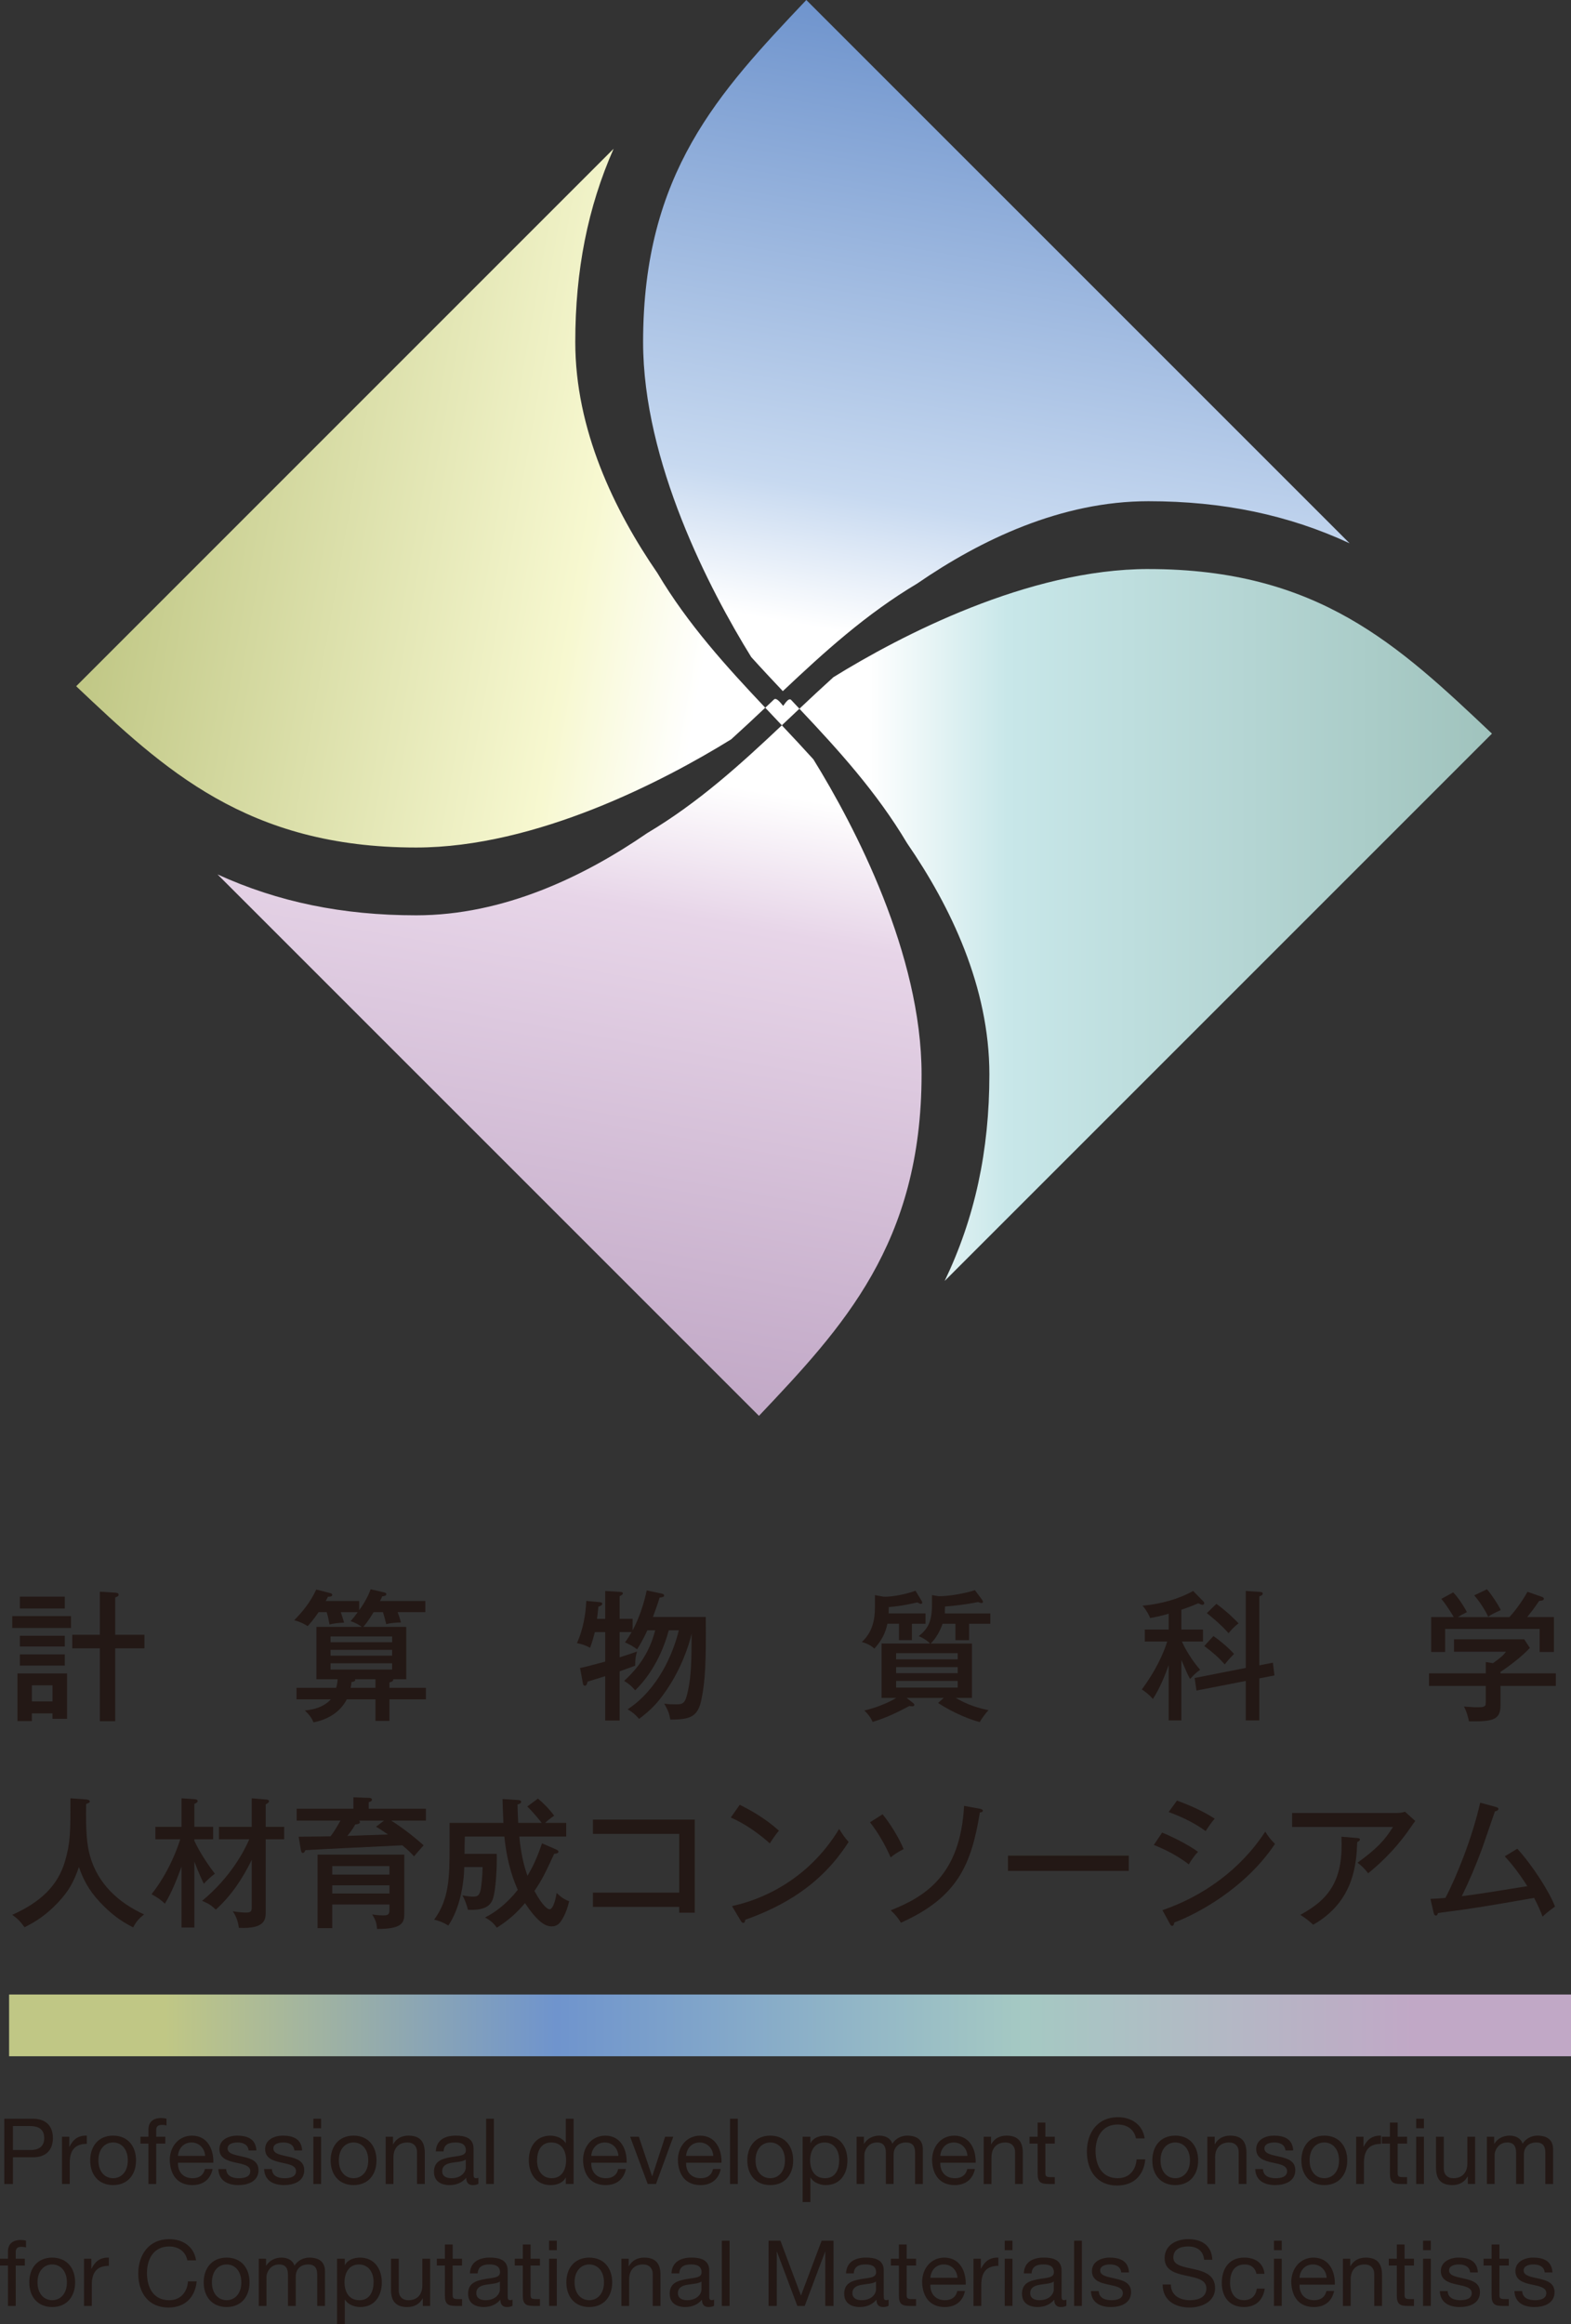
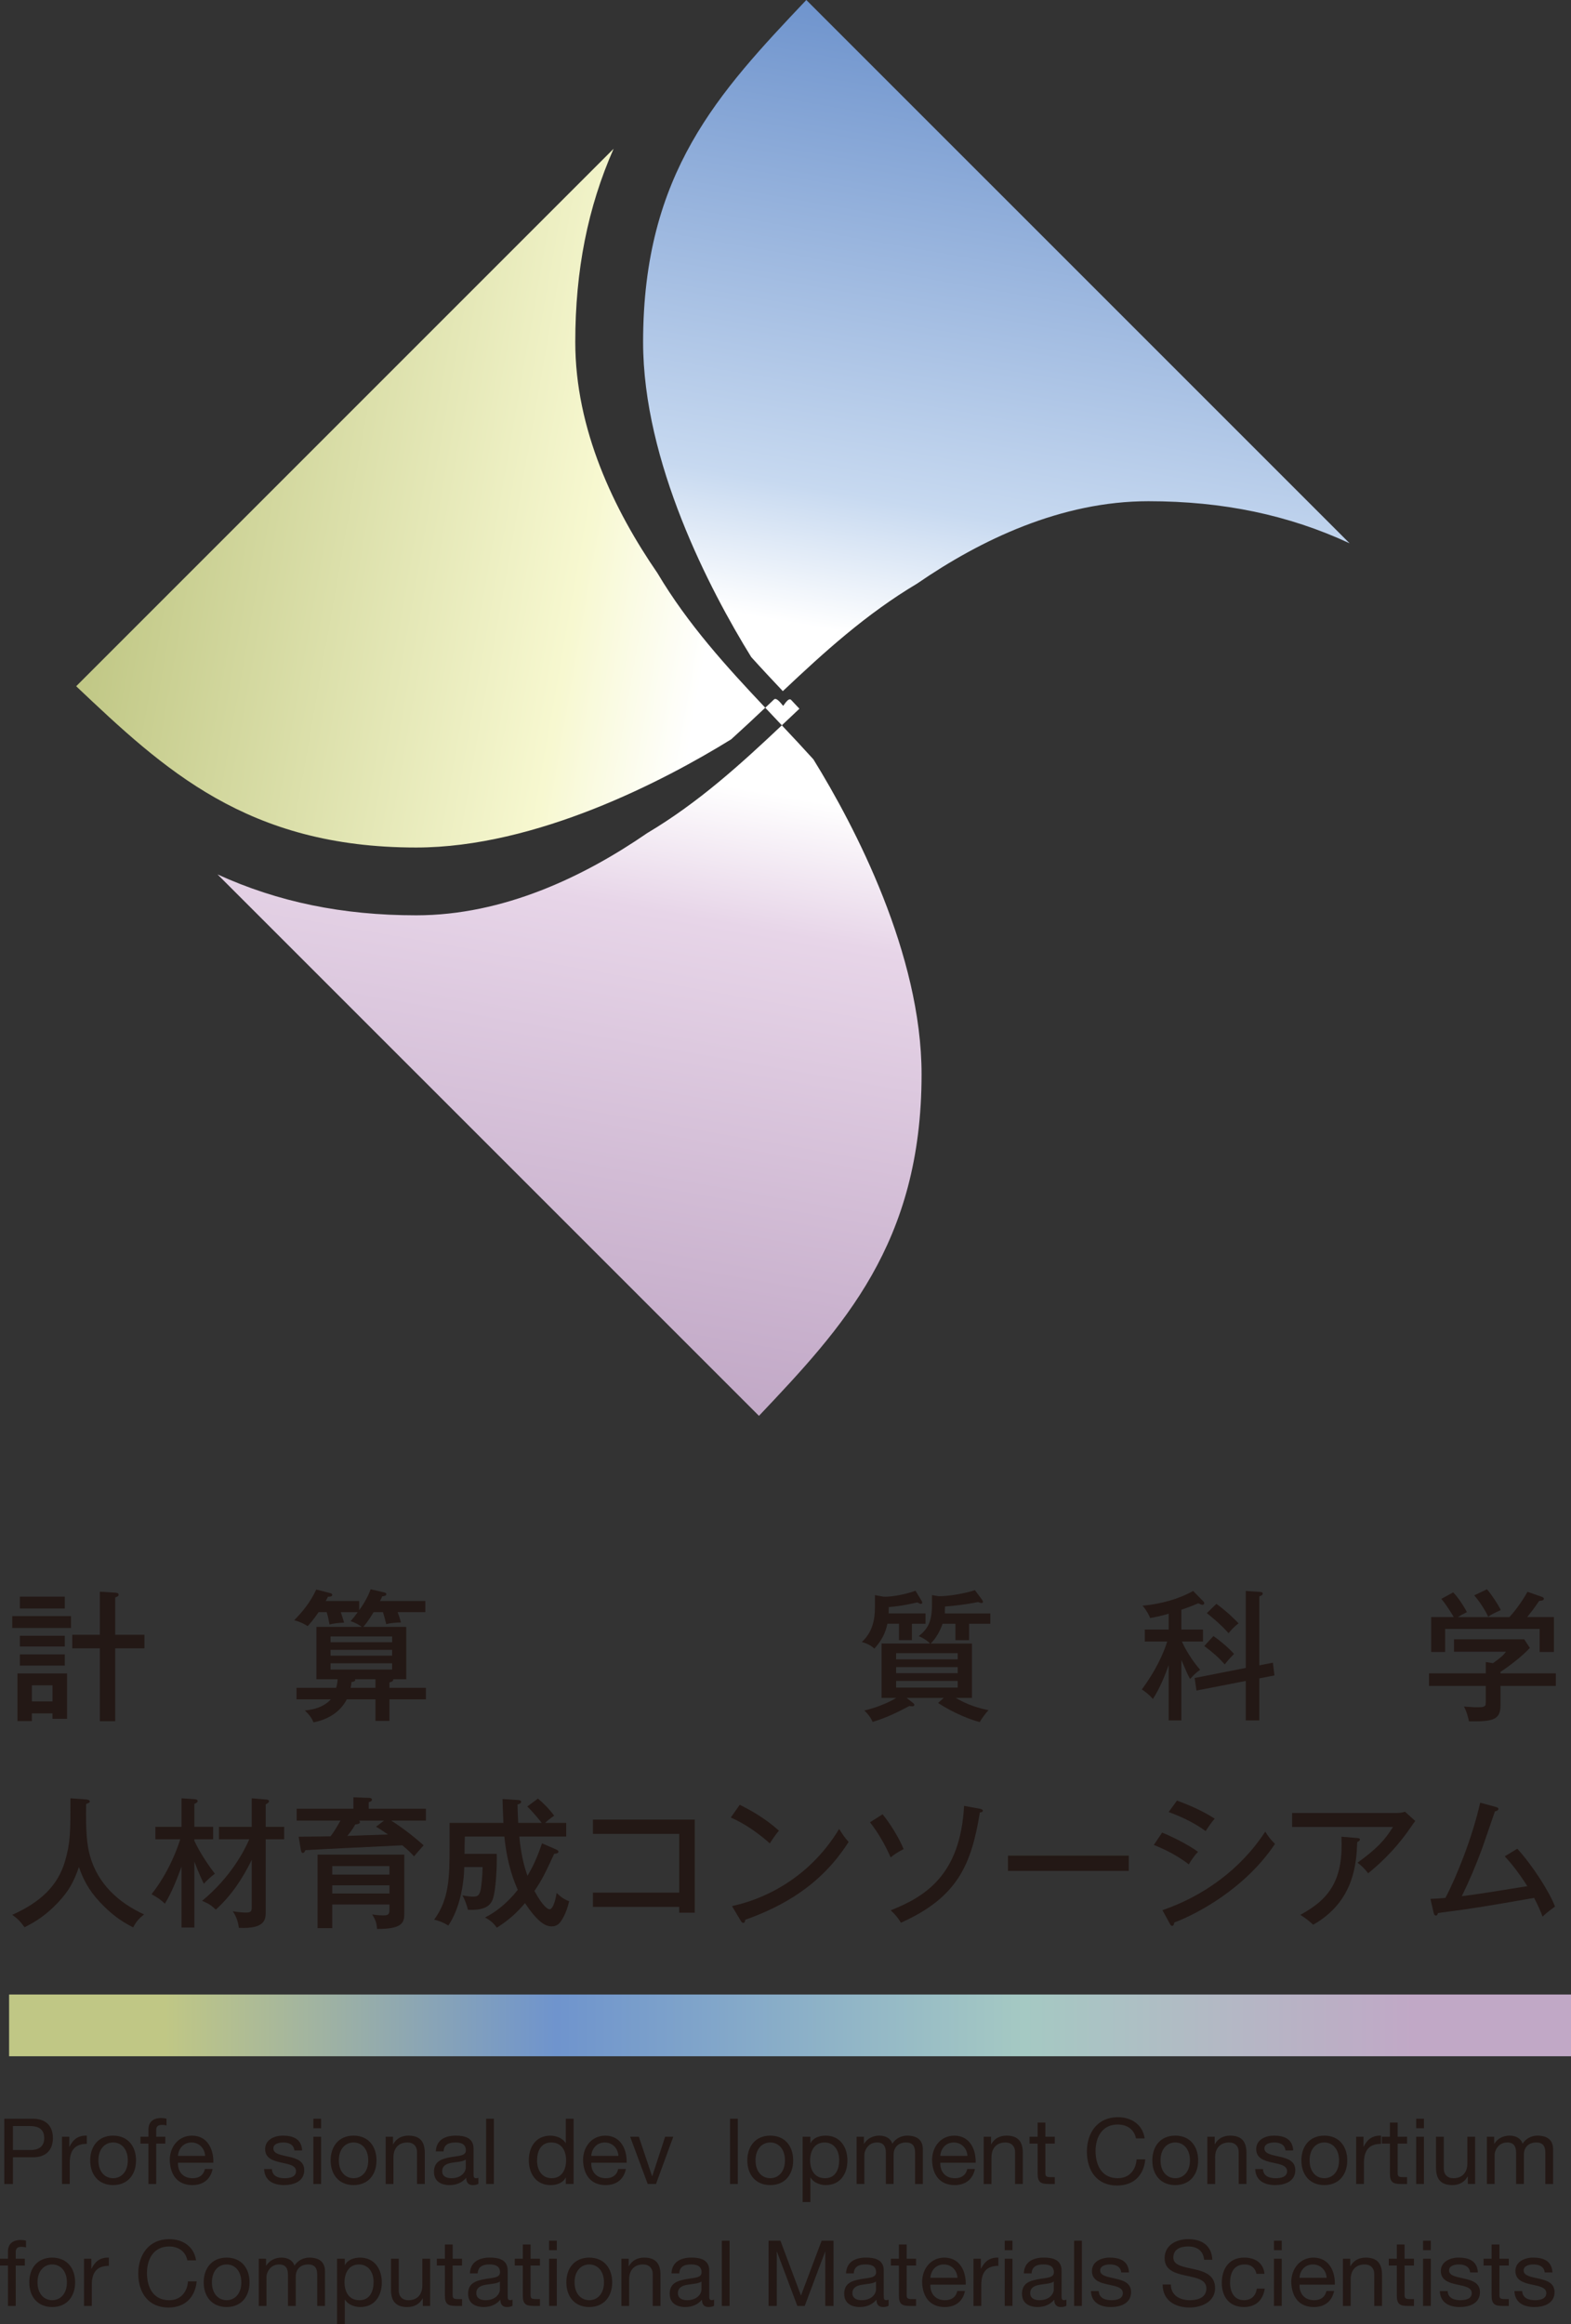
<svg xmlns="http://www.w3.org/2000/svg" id="_レイヤー_1" data-name="レイヤー 1" viewBox="0 0 77.24 114.256">
  <rect x="0" y="0" width="77.24" height="114.256" fill="#333333" stroke="none" />
  <defs>
    <style>
      .cls-1 {
        fill: url(#linear-gradient);
      }

      .cls-1, .cls-2, .cls-3, .cls-4, .cls-5, .cls-6 {
        stroke-width: 0px;
      }

      .cls-2 {
        fill: url(#linear-gradient-2);
      }

      .cls-3 {
        fill: url(#linear-gradient-3);
      }

      .cls-4 {
        fill: #fff;
      }

      .cls-5 {
        fill: #231815;
      }

      .cls-7 {
        fill: none;
        stroke: url(#_新規グラデーションスウォッチ_コピー);
        stroke-width: 3.035px;
      }

      .cls-6 {
        fill: url(#linear-gradient-4);
      }
    </style>
    <linearGradient id="linear-gradient" x1="73.352" y1="45.474" x2="39.304" y2="45.474" gradientUnits="userSpaceOnUse">
      <stop offset="0" stop-color="#a0c3bd" />
      <stop offset=".7" stop-color="#c8e7e9" />
      <stop offset=".9" stop-color="#fff" />
    </linearGradient>
    <linearGradient id="linear-gradient-2" x1="52.243" y1="2.222" x2="46.397" y2="35.372" gradientUnits="userSpaceOnUse">
      <stop offset="0" stop-color="#6f94cd" />
      <stop offset=".7" stop-color="#c7d9f0" />
      <stop offset=".9" stop-color="#fff" />
    </linearGradient>
    <linearGradient id="linear-gradient-3" x1="24.751" y1="67.392" x2="30.591" y2="34.274" gradientUnits="userSpaceOnUse">
      <stop offset="0" stop-color="#c1a8c6" />
      <stop offset=".7" stop-color="#e7d5e8" />
      <stop offset=".9" stop-color="#fff" />
    </linearGradient>
    <linearGradient id="linear-gradient-4" x1="5.946" y1="21.259" x2="38.984" y2="27.085" gradientUnits="userSpaceOnUse">
      <stop offset="0" stop-color="#c0c785" />
      <stop offset=".7" stop-color="#f7f8d0" />
      <stop offset=".9" stop-color="#fff" />
    </linearGradient>
    <linearGradient id="_新規グラデーションスウォッチ_コピー" data-name="新規グラデーションスウォッチ コピー" x1=".447" y1="99.573" x2="77.24" y2="99.573" gradientUnits="userSpaceOnUse">
      <stop offset=".1" stop-color="#c0c785" />
      <stop offset=".35" stop-color="#6f94cd" />
      <stop offset=".65" stop-color="#a5c9c3" />
      <stop offset=".9" stop-color="#c1a8c6" />
    </linearGradient>
  </defs>
  <g>
-     <path class="cls-1" d="M56.462,27.975c-5.905,0-12.19,3.278-15.486,5.317-.562.508-1.117,1.027-1.673,1.551,1.9,2.013,3.795,4.09,5.294,6.61,2.144,3.113,4.047,7.074,4.047,11.366,0,3.766-.719,7.071-2.198,10.155l26.907-26.907c-4.607-4.358-8.553-8.091-16.89-8.091Z" />
    <path class="cls-2" d="M45.103,28.683c3.112-2.142,7.07-4.042,11.358-4.042,3.672,0,6.891.675,9.893,2.068L39.643,0c-4.307,4.553-8.024,8.495-8.024,16.818,0,5.901,3.276,12.184,5.315,15.483.508.564,1.029,1.119,1.555,1.677,2.014-1.9,4.093-3.796,6.614-5.294Z" />
    <path class="cls-4" d="M38.506,34.698c-.015.014-.308-.447-.452-.31-.143.136-.286.269-.429.405.136.145.272.289.408.433s.271.288.407.431c.143-.135.287-.27.431-.406.145-.137.288-.272.433-.409-.136-.144-.272-.289-.407-.432-.137-.145-.377.302-.391.288Z" />
    <path class="cls-3" d="M45.31,52.818c0-5.901-3.278-12.187-5.318-15.486-.507-.562-1.027-1.117-1.552-1.674-2.016,1.903-4.095,3.799-6.618,5.298-3.113,2.144-7.072,4.043-11.36,4.043-3.625,0-6.802-.656-9.767-2.011l26.62,26.619c4.115-4.351,7.995-8.468,7.995-16.789Z" />
    <path class="cls-6" d="M32.329,28.182c-2.143-3.113-4.045-7.073-4.045-11.364,0-3.53.614-6.621,1.885-9.506L3.745,33.737c4.314,4.08,8.398,7.929,16.716,7.929,5.901,0,12.189-3.279,15.489-5.32.562-.508,1.118-1.027,1.674-1.553-1.901-2.014-3.797-4.091-5.296-6.611Z" />
  </g>
  <g>
    <line class="cls-7" x1=".447" y1="99.573" x2="77.24" y2="99.573" />
    <g>
      <path class="cls-5" d="M.211,104.162h1.406c.638,0,.984.355.984.948s-.346.953-.984.948h-.98v1.313H.211v-3.209ZM.637,105.7h.836c.48.003.701-.207.701-.59s-.22-.588-.701-.588h-.836v1.178Z" />
      <path class="cls-5" d="M3.048,105.047h.359v.49h.009c.184-.373.44-.557.853-.544v.404c-.615,0-.84.352-.84.94v1.033h-.382v-2.323Z" />
      <path class="cls-5" d="M5.561,104.993c.737,0,1.127.536,1.127,1.217s-.391,1.214-1.127,1.214-1.127-.536-1.127-1.214.391-1.217,1.127-1.217ZM5.561,107.086c.4,0,.723-.314.723-.876,0-.565-.323-.881-.723-.881s-.723.315-.723.881c0,.562.324.876.723.876Z" />
      <path class="cls-5" d="M7.298,105.384h-.391v-.337h.391v-.345c0-.378.225-.575.642-.575.072,0,.175.013.247.034v.334c-.067-.023-.148-.031-.216-.031-.184,0-.292.058-.292.26v.324h.449v.337h-.449v1.986h-.382v-1.986Z" />
      <path class="cls-5" d="M10.453,106.633c-.103.513-.472.792-.993.792-.741,0-1.092-.513-1.114-1.222,0-.697.458-1.209,1.092-1.209.822,0,1.074.769,1.051,1.331h-1.739c-.014.404.216.762.723.762.315,0,.535-.151.602-.453h.377ZM10.085,105.987c-.018-.365-.292-.657-.67-.657-.4,0-.638.302-.665.657h1.335Z" />
-       <path class="cls-5" d="M11.12,106.638c.014.342.31.449.624.449.238,0,.561-.053.561-.345,0-.297-.377-.347-.759-.432-.377-.085-.759-.21-.759-.656,0-.467.463-.661.867-.661.512,0,.921.163.952.728h-.382c-.027-.296-.288-.391-.539-.391-.229,0-.494.064-.494.297,0,.274.404.319.759.404.382.085.759.21.759.66,0,.552-.517.733-.989.733-.521,0-.961-.212-.984-.787h.382Z" />
      <path class="cls-5" d="M13.369,106.638c.014.342.31.449.624.449.238,0,.561-.053.561-.345,0-.297-.377-.347-.759-.432-.377-.085-.759-.21-.759-.656,0-.467.463-.661.867-.661.512,0,.921.163.952.728h-.382c-.027-.296-.288-.391-.539-.391-.229,0-.494.064-.494.297,0,.274.404.319.759.404.382.085.759.21.759.66,0,.552-.517.733-.989.733-.521,0-.961-.212-.984-.787h.382Z" />
      <path class="cls-5" d="M15.788,104.63h-.382v-.468h.382v.468ZM15.406,105.047h.382v2.323h-.382v-2.323Z" />
      <path class="cls-5" d="M17.383,104.993c.737,0,1.128.536,1.128,1.217s-.391,1.214-1.128,1.214-1.127-.536-1.127-1.214.391-1.217,1.127-1.217ZM17.383,107.086c.4,0,.723-.314.723-.876,0-.565-.323-.881-.723-.881s-.723.315-.723.881c0,.562.324.876.723.876Z" />
      <path class="cls-5" d="M18.963,105.047h.359v.368h.009c.162-.288.422-.422.754-.422.611,0,.8.352.8.849v1.528h-.382v-1.572c0-.284-.18-.468-.472-.468-.462,0-.687.31-.687.728v1.313h-.382v-2.323Z" />
      <path class="cls-5" d="M23.52,107.361c-.067.041-.152.064-.274.064-.198,0-.323-.108-.323-.36-.211.246-.494.36-.818.36-.422,0-.768-.189-.768-.652,0-.526.391-.637.786-.715.422-.081.782-.054.782-.342,0-.332-.274-.386-.517-.386-.323,0-.561.099-.579.44h-.382c.023-.575.467-.777.984-.777.418,0,.872.095.872.639v1.194c0,.179,0,.26.121.26.032,0,.067-.003.117-.021v.296ZM22.9,106.171c-.148.107-.436.112-.692.156-.252.046-.467.135-.467.419,0,.251.216.34.449.34.503,0,.71-.314.71-.524v-.391Z" />
      <path class="cls-5" d="M23.9,104.162h.382v3.209h-.382v-3.209Z" />
      <path class="cls-5" d="M28.201,107.37h-.382v-.315h-.009c-.126.256-.423.37-.741.37-.714,0-1.069-.567-1.069-1.222s.35-1.209,1.06-1.209c.238,0,.58.09.75.365h.009v-1.196h.382v3.209ZM27.123,107.086c.512,0,.71-.439.71-.876,0-.458-.207-.881-.732-.881-.521,0-.696.445-.696.899,0,.435.225.858.719.858Z" />
      <path class="cls-5" d="M30.773,106.633c-.103.513-.472.792-.993.792-.741,0-1.092-.513-1.114-1.222,0-.697.458-1.209,1.092-1.209.822,0,1.074.769,1.051,1.331h-1.739c-.014.404.216.762.723.762.315,0,.535-.151.602-.453h.377ZM30.405,105.987c-.018-.365-.292-.657-.67-.657-.4,0-.638.302-.665.657h1.334Z" />
      <path class="cls-5" d="M32.254,107.37h-.409l-.863-2.323h.427l.651,1.937h.009l.633-1.937h.4l-.849,2.323Z" />
-       <path class="cls-5" d="M35.436,106.633c-.103.513-.472.792-.993.792-.741,0-1.092-.513-1.114-1.222,0-.697.458-1.209,1.092-1.209.822,0,1.074.769,1.051,1.331h-1.739c-.014.404.216.762.723.762.315,0,.535-.151.602-.453h.377ZM35.068,105.987c-.018-.365-.292-.657-.67-.657-.4,0-.638.302-.665.657h1.335Z" />
      <path class="cls-5" d="M35.893,104.162h.382v3.209h-.382v-3.209Z" />
      <path class="cls-5" d="M37.87,104.993c.737,0,1.128.536,1.128,1.217s-.391,1.214-1.128,1.214-1.127-.536-1.127-1.214.391-1.217,1.127-1.217ZM37.87,107.086c.4,0,.723-.314.723-.876,0-.565-.323-.881-.723-.881s-.723.315-.723.881c0,.562.324.876.723.876Z" />
      <path class="cls-5" d="M39.463,105.047h.381v.314h.009c.126-.255.423-.368.742-.368.714,0,1.069.567,1.069,1.222s-.351,1.209-1.061,1.209c-.238,0-.579-.09-.75-.365h-.009v1.199h-.381v-3.212ZM40.541,105.33c-.513,0-.71.44-.71.877,0,.457.207.879.733.879.521,0,.696-.444.696-.897,0-.437-.224-.859-.719-.859Z" />
      <path class="cls-5" d="M42.116,105.047h.359v.342h.01c.171-.261.43-.396.749-.396.284,0,.544.113.639.396.156-.248.43-.396.727-.396.462,0,.773.194.773.674v1.704h-.382v-1.523c0-.288-.076-.518-.449-.518-.368,0-.606.235-.606.593v1.447h-.382v-1.523c0-.301-.094-.518-.436-.518-.453,0-.619.419-.619.593v1.447h-.382v-2.323Z" />
      <path class="cls-5" d="M47.933,106.633c-.103.513-.471.792-.992.792-.741,0-1.093-.513-1.114-1.222,0-.697.458-1.209,1.091-1.209.822,0,1.074.769,1.051,1.331h-1.738c-.014.404.215.762.723.762.315,0,.535-.151.602-.453h.377ZM47.565,105.987c-.018-.365-.292-.657-.67-.657-.4,0-.638.302-.665.657h1.334Z" />
      <path class="cls-5" d="M48.366,105.047h.36v.368h.008c.163-.288.422-.422.755-.422.611,0,.799.352.799.849v1.528h-.381v-1.572c0-.284-.18-.468-.472-.468-.463,0-.688.31-.688.728v1.313h-.382v-2.323Z" />
      <path class="cls-5" d="M51.397,105.047h.462v.337h-.462v1.443c0,.176.049.207.288.207h.175v.337h-.292c-.394,0-.552-.081-.552-.508v-1.479h-.396v-.337h.396v-.697h.382v.697Z" />
      <path class="cls-5" d="M55.852,105.128c-.09-.453-.453-.682-.899-.682-.764,0-1.088.628-1.088,1.298,0,.733.324,1.342,1.093,1.342.561,0,.885-.394.925-.925h.427c-.081.8-.58,1.285-1.388,1.285-.997,0-1.483-.736-1.483-1.671,0-.93.53-1.689,1.519-1.689.669,0,1.221.36,1.321,1.042h-.427Z" />
      <path class="cls-5" d="M57.782,104.993c.737,0,1.127.536,1.127,1.217s-.39,1.214-1.127,1.214-1.127-.536-1.127-1.214.39-1.217,1.127-1.217ZM57.782,107.086c.399,0,.723-.314.723-.876,0-.565-.324-.881-.723-.881s-.723.315-.723.881c0,.562.324.876.723.876Z" />
      <path class="cls-5" d="M59.361,105.047h.36v.368h.009c.162-.288.422-.422.755-.422.611,0,.799.352.799.849v1.528h-.382v-1.572c0-.284-.179-.468-.472-.468-.462,0-.687.31-.687.728v1.313h-.383v-2.323Z" />
      <path class="cls-5" d="M62.095,106.638c.014.342.31.449.624.449.238,0,.562-.053.562-.345,0-.297-.378-.347-.759-.432-.378-.085-.759-.21-.759-.656,0-.467.462-.661.867-.661.512,0,.921.163.952.728h-.381c-.027-.296-.288-.391-.539-.391-.23,0-.495.064-.495.297,0,.274.404.319.759.404.382.085.759.21.759.66,0,.552-.516.733-.988.733-.521,0-.961-.212-.983-.787h.381Z" />
      <path class="cls-5" d="M65.111,104.993c.738,0,1.128.536,1.128,1.217s-.39,1.214-1.128,1.214-1.127-.536-1.127-1.214.391-1.217,1.127-1.217ZM65.111,107.086c.401,0,.724-.314.724-.876,0-.565-.323-.881-.724-.881s-.723.315-.723.881c0,.562.324.876.723.876Z" />
      <path class="cls-5" d="M66.677,105.047h.36v.49h.009c.185-.373.44-.557.854-.544v.404c-.615,0-.84.352-.84.94v1.033h-.383v-2.323Z" />
      <path class="cls-5" d="M68.719,105.047h.462v.337h-.462v1.443c0,.176.049.207.288.207h.174v.337h-.292c-.395,0-.553-.081-.553-.508v-1.479h-.395v-.337h.395v-.697h.383v.697Z" />
      <path class="cls-5" d="M70.009,104.63h-.381v-.468h.381v.468ZM69.628,105.047h.381v2.323h-.381v-2.323Z" />
      <path class="cls-5" d="M72.526,107.37h-.36v-.368h-.008c-.162.288-.422.422-.755.422-.611,0-.799-.352-.799-.849v-1.528h.381v1.572c0,.283.18.467.472.467.463,0,.688-.309.688-.726v-1.313h.381v2.323Z" />
      <path class="cls-5" d="M73.103,105.047h.359v.342h.01c.171-.261.43-.396.749-.396.284,0,.544.113.639.396.156-.248.431-.396.727-.396.462,0,.773.194.773.674v1.704h-.382v-1.523c0-.288-.076-.518-.449-.518-.368,0-.606.235-.606.593v1.447h-.382v-1.523c0-.301-.094-.518-.436-.518-.453,0-.619.419-.619.593v1.447h-.382v-2.323Z" />
      <path class="cls-5" d="M.391,111.381h-.391v-.337h.391v-.347c0-.378.225-.575.642-.575.072,0,.175.013.247.036v.332c-.067-.021-.148-.031-.216-.031-.184,0-.292.059-.292.261v.324h.449v.337h-.449v1.985h-.382v-1.985Z" />
      <path class="cls-5" d="M2.567,110.99c.737,0,1.127.534,1.127,1.217,0,.679-.391,1.212-1.127,1.212s-1.128-.534-1.128-1.212c0-.683.391-1.217,1.128-1.217ZM2.567,113.083c.4,0,.723-.314.723-.876,0-.567-.324-.881-.723-.881s-.723.314-.723.881c0,.562.324.876.723.876Z" />
      <path class="cls-5" d="M4.132,111.044h.359v.49h.009c.184-.373.44-.557.853-.544v.404c-.615,0-.84.35-.84.938v1.033h-.382v-2.321Z" />
      <path class="cls-5" d="M9.212,111.125c-.09-.453-.454-.683-.899-.683-.764,0-1.087.629-1.087,1.298,0,.733.324,1.344,1.092,1.344.561,0,.885-.396.925-.925h.427c-.081.798-.58,1.285-1.388,1.285-.997,0-1.483-.738-1.483-1.671s.53-1.691,1.519-1.691c.67,0,1.222.36,1.321,1.043h-.427Z" />
      <path class="cls-5" d="M11.142,110.99c.737,0,1.127.534,1.127,1.217,0,.679-.391,1.212-1.127,1.212s-1.127-.534-1.127-1.212c0-.683.391-1.217,1.127-1.217ZM11.142,113.083c.4,0,.723-.314.723-.876,0-.567-.323-.881-.723-.881s-.723.314-.723.881c0,.562.324.876.723.876Z" />
      <path class="cls-5" d="M12.722,111.044h.359v.34h.009c.171-.26.431-.394.75-.394.283,0,.544.112.638.394.157-.246.431-.394.727-.394.463,0,.773.192.773.674v1.702h-.382v-1.523c0-.288-.076-.516-.449-.516-.368,0-.606.233-.606.593v1.446h-.382v-1.523c0-.301-.094-.516-.436-.516-.454,0-.62.417-.62.593v1.446h-.382v-2.321Z" />
      <path class="cls-5" d="M16.571,111.044h.382v.314h.009c.126-.256.422-.368.741-.368.714,0,1.069.565,1.069,1.222s-.35,1.208-1.06,1.208c-.238,0-.579-.09-.75-.363h-.009v1.199h-.382v-3.212ZM17.649,111.327c-.512,0-.71.44-.71.876,0,.458.207.881.732.881.521,0,.697-.445.697-.899,0-.435-.225-.858-.719-.858Z" />
      <path class="cls-5" d="M21.147,113.366h-.359v-.368h-.009c-.161.288-.422.422-.755.422-.611,0-.8-.35-.8-.849v-1.526h.382v1.572c0,.283.18.467.472.467.463,0,.688-.311.688-.728v-1.311h.382v2.321Z" />
      <path class="cls-5" d="M22.255,111.044h.462v.337h-.462v1.441c0,.176.049.207.288.207h.175v.337h-.292c-.395,0-.552-.081-.552-.508v-1.477h-.396v-.337h.396v-.697h.382v.697Z" />
      <path class="cls-5" d="M25.198,113.357c-.067.039-.152.062-.274.062-.198,0-.323-.108-.323-.36-.211.248-.494.36-.818.36-.422,0-.768-.189-.768-.651,0-.526.391-.639.786-.715.422-.081.782-.054.782-.342,0-.332-.274-.386-.517-.386-.323,0-.561.099-.58.44h-.382c.023-.575.467-.777.984-.777.418,0,.872.094.872.637v1.194c0,.181,0,.261.121.261.032,0,.067-.005.117-.023v.297ZM24.578,112.166c-.148.108-.436.113-.692.158-.252.044-.467.135-.467.417,0,.251.216.342.449.342.503,0,.71-.314.71-.526v-.391Z" />
      <path class="cls-5" d="M26.086,111.044h.462v.337h-.462v1.441c0,.176.049.207.288.207h.175v.337h-.292c-.395,0-.552-.081-.552-.508v-1.477h-.396v-.337h.396v-.697h.382v.697Z" />
      <path class="cls-5" d="M27.376,110.625h-.382v-.467h.382v.467ZM26.995,111.044h.382v2.321h-.382v-2.321Z" />
      <path class="cls-5" d="M28.972,110.99c.737,0,1.127.534,1.127,1.217,0,.679-.391,1.212-1.127,1.212s-1.127-.534-1.127-1.212c0-.683.391-1.217,1.127-1.217ZM28.972,113.083c.4,0,.723-.314.723-.876,0-.567-.324-.881-.723-.881s-.723.314-.723.881c0,.562.324.876.723.876Z" />
      <path class="cls-5" d="M30.551,111.044h.359v.368h.009c.162-.288.422-.422.755-.422.611,0,.8.35.8.849v1.526h-.382v-1.572c0-.283-.18-.467-.472-.467-.462,0-.687.31-.687.728v1.311h-.382v-2.321Z" />
      <path class="cls-5" d="M35.109,113.357c-.067.039-.153.062-.274.062-.198,0-.323-.108-.323-.36-.211.248-.494.36-.818.36-.422,0-.768-.189-.768-.651,0-.526.391-.639.786-.715.422-.081.782-.054.782-.342,0-.332-.274-.386-.517-.386-.323,0-.561.099-.58.44h-.382c.022-.575.467-.777.984-.777.418,0,.872.094.872.637v1.194c0,.181,0,.261.121.261.032,0,.067-.005.117-.023v.297ZM34.489,112.166c-.148.108-.436.113-.692.158-.252.044-.467.135-.467.417,0,.251.216.342.449.342.503,0,.71-.314.71-.526v-.391Z" />
      <path class="cls-5" d="M35.489,110.159h.382v3.207h-.382v-3.207Z" />
      <path class="cls-5" d="M37.787,110.159h.584l1.01,2.696,1.015-2.696h.585v3.207h-.405v-2.668h-.009l-1.002,2.668h-.363l-1.002-2.668h-.009v2.668h-.404v-3.207Z" />
      <path class="cls-5" d="M43.689,113.357c-.067.039-.153.062-.274.062-.197,0-.323-.108-.323-.36-.211.248-.494.36-.817.36-.422,0-.769-.189-.769-.651,0-.526.391-.639.787-.715.422-.081.781-.054.781-.342,0-.332-.274-.386-.517-.386-.324,0-.562.099-.58.44h-.381c.022-.575.467-.777.984-.777.417,0,.871.094.871.637v1.194c0,.181,0,.261.122.261.031,0,.067-.005.117-.023v.297ZM43.07,112.166c-.149.108-.436.113-.692.158-.252.044-.468.135-.468.417,0,.251.216.342.45.342.503,0,.71-.314.71-.526v-.391Z" />
      <path class="cls-5" d="M44.576,111.044h.463v.337h-.463v1.441c0,.176.049.207.288.207h.176v.337h-.292c-.395,0-.552-.081-.552-.508v-1.477h-.396v-.337h.396v-.697h.381v.697Z" />
      <path class="cls-5" d="M47.444,112.63c-.103.513-.472.79-.993.79-.741,0-1.091-.513-1.114-1.222,0-.697.458-1.208,1.093-1.208.822,0,1.073.767,1.051,1.329h-1.739c-.013.404.216.764.724.764.315,0,.535-.153.602-.453h.377ZM47.076,111.982c-.018-.363-.292-.656-.67-.656-.4,0-.637.301-.665.656h1.335Z" />
      <path class="cls-5" d="M47.864,111.044h.36v.49h.009c.185-.373.44-.557.853-.544v.404c-.615,0-.84.35-.84.938v1.033h-.383v-2.321Z" />
      <path class="cls-5" d="M49.779,110.625h-.381v-.467h.381v.467ZM49.398,111.044h.381v2.321h-.381v-2.321Z" />
      <path class="cls-5" d="M52.431,113.357c-.067.039-.153.062-.274.062-.197,0-.324-.108-.324-.36-.21.248-.494.36-.817.36-.422,0-.768-.189-.768-.651,0-.526.391-.639.786-.715.422-.081.781-.054.781-.342,0-.332-.274-.386-.516-.386-.324,0-.562.099-.58.44h-.381c.021-.575.467-.777.983-.777.418,0,.872.094.872.637v1.194c0,.181,0,.261.122.261.031,0,.067-.005.117-.023v.297ZM51.811,112.166c-.149.108-.436.113-.692.158-.252.044-.467.135-.467.417,0,.251.215.342.449.342.504,0,.71-.314.71-.526v-.391Z" />
      <path class="cls-5" d="M52.811,110.159h.381v3.207h-.381v-3.207Z" />
      <path class="cls-5" d="M54.02,112.634c.013.34.31.449.624.449.238,0,.562-.054.562-.347,0-.296-.378-.345-.759-.43-.378-.085-.76-.212-.76-.656,0-.468.462-.661.867-.661.513,0,.922.161.953.728h-.382c-.027-.297-.288-.391-.539-.391-.229,0-.494.062-.494.296,0,.274.404.319.759.404.381.085.759.212.759.661,0,.554-.517.733-.989.733-.521,0-.961-.21-.983-.785h.382Z" />
      <path class="cls-5" d="M59.203,111.097c-.049-.458-.355-.656-.795-.656-.36,0-.72.13-.72.549,0,.394.513.453,1.029.57.512.117,1.024.296,1.024.925,0,.683-.67.958-1.254.958-.719,0-1.325-.352-1.325-1.132h.404c0,.539.449.772.934.772.387,0,.813-.122.813-.583,0-.44-.512-.518-1.024-.629-.513-.113-1.029-.261-1.029-.849,0-.652.579-.94,1.164-.94.656,0,1.154.311,1.181,1.015h-.404Z" />
      <path class="cls-5" d="M61.776,111.788c-.059-.291-.261-.462-.575-.462-.553,0-.724.435-.724.907,0,.427.193.849.678.849.369,0,.589-.215.638-.567h.39c-.085.567-.44.904-1.024.904-.71,0-1.087-.495-1.087-1.186,0-.697.359-1.244,1.097-1.244.525,0,.947.246,1.001.798h-.395Z" />
      <path class="cls-5" d="M63.018,110.625h-.382v-.467h.382v.467ZM62.636,111.044h.382v2.321h-.382v-2.321Z" />
      <path class="cls-5" d="M65.593,112.63c-.104.513-.472.79-.992.79-.741,0-1.093-.513-1.114-1.222,0-.697.458-1.208,1.091-1.208.822,0,1.075.767,1.051,1.329h-1.738c-.014.404.215.764.723.764.315,0,.535-.153.602-.453h.377ZM65.225,111.982c-.018-.363-.292-.656-.67-.656-.4,0-.638.301-.665.656h1.334Z" />
      <path class="cls-5" d="M66.026,111.044h.36v.368h.008c.163-.288.422-.422.755-.422.611,0,.799.35.799.849v1.526h-.381v-1.572c0-.283-.18-.467-.471-.467-.463,0-.688.31-.688.728v1.311h-.382v-2.321Z" />
      <path class="cls-5" d="M69.057,111.044h.462v.337h-.462v1.441c0,.176.049.207.288.207h.175v.337h-.292c-.394,0-.552-.081-.552-.508v-1.477h-.396v-.337h.396v-.697h.382v.697Z" />
      <path class="cls-5" d="M70.347,110.625h-.381v-.467h.381v.467ZM69.966,111.044h.381v2.321h-.381v-2.321Z" />
      <path class="cls-5" d="M71.175,112.634c.013.34.309.449.624.449.238,0,.561-.054.561-.347,0-.296-.377-.345-.759-.43-.377-.085-.76-.212-.76-.656,0-.468.463-.661.867-.661.513,0,.922.161.953.728h-.383c-.026-.297-.288-.391-.539-.391-.228,0-.494.062-.494.296,0,.274.404.319.759.404.382.085.76.212.76.661,0,.554-.518.733-.989.733-.521,0-.961-.21-.984-.785h.383Z" />
      <path class="cls-5" d="M73.72,111.044h.462v.337h-.462v1.441c0,.176.049.207.288.207h.174v.337h-.292c-.395,0-.553-.081-.553-.508v-1.477h-.395v-.337h.395v-.697h.383v.697Z" />
      <path class="cls-5" d="M74.84,112.634c.014.34.31.449.624.449.238,0,.561-.054.561-.347,0-.296-.376-.345-.759-.43-.377-.085-.759-.212-.759-.656,0-.468.463-.661.868-.661.512,0,.92.161.952.728h-.382c-.026-.297-.288-.391-.539-.391-.229,0-.495.062-.495.296,0,.274.404.319.759.404.383.085.76.212.76.661,0,.554-.517.733-.988.733-.521,0-.961-.21-.984-.785h.382Z" />
    </g>
    <g>
      <path class="cls-5" d="M3.492,79.452v.583H.603v-.583h2.889ZM3.297,82.271v2.229h-.716v-.265h-1.014v.376h-.708v-2.341h2.438ZM3.186,78.494v.583H.978v-.583h2.208ZM3.186,80.418v.527H.978v-.527h2.208ZM3.186,81.335v.549H.978v-.549h2.208ZM1.568,82.854v.792h1.014v-.792h-1.014ZM7.102,80.369v.667h-1.437v3.583h-.757v-3.583h-1.354v-.667h1.354v-2.118l.757.049c.083.007.166.02.166.097,0,.069-.028.084-.166.138v1.834h1.437Z" />
      <path class="cls-5" d="M18.37,79.258c-.264.437-.417.618-.507.723h2.111v2.576h-.646c.034.104-.118.138-.181.153v.269h1.792v.564h-1.792v1.061h-.687v-1.061h-1.41c-.32.631-.938.999-1.639,1.132-.076-.215-.243-.417-.424-.583.743-.071,1.104-.348,1.278-.549h-1.687v-.564h1.951c.062-.222.069-.36.069-.422h-1.042v-2.576h2.229c-.097-.077-.306-.209-.549-.279.118-.131.215-.25.354-.444h-.833c.09.271.132.409.159.514-.333.02-.472.034-.715.09-.055-.306-.083-.417-.139-.605h-.396c-.299.431-.43.57-.541.687-.111-.069-.292-.187-.66-.291.361-.361.792-.868,1.084-1.507l.681.173c.048.015.104.028.104.09,0,.09-.132.09-.208.09-.042.09-.063.118-.111.209h1.645v.452c.111-.153.396-.555.563-1.028l.632.146c.049.013.139.028.139.09,0,.084-.111.104-.201.112-.055.131-.076.166-.111.228h2.229v.549h-1.361c.014.041.104.265.16.508-.16,0-.493.02-.722.082-.048-.215-.09-.361-.159-.59h-.458ZM16.252,80.737h3.028v-.284h-3.028v.284ZM19.28,81.111h-3.028v.286h3.028v-.286ZM19.28,81.772h-3.028v.306h3.028v-.306ZM18.461,82.557h-1.014c.014.013.021.026.021.041,0,.062-.132.09-.188.097-.007.09-.014.168-.041.284h1.222v-.422Z" />
-       <path class="cls-5" d="M31.825,80.153c-.014.034-.194.452-.5.932-.257-.181-.333-.223-.597-.342.173-.235.243-.36.326-.506h-.59v1.242c.222-.069.347-.11.854-.284-.076.278-.083.389-.09.695-.118.041-.653.243-.764.278v2.417h-.708v-2.18c-.097.028-.702.215-.868.269-.014.077-.049.202-.125.202s-.097-.069-.104-.118l-.139-.757c.243-.048.361-.076,1.236-.312v-1.451h-.507c-.097.361-.132.48-.236.771-.201-.112-.41-.187-.646-.228.299-.66.431-1.418.458-2.077l.646.062c.076.007.139.013.139.084,0,.069-.111.11-.188.138-.007.09-.062.514-.069.598h.403v-1.369l.694.041c.097.008.174.008.174.077,0,.062-.09.103-.16.138v1.112h.639v.568c.319-.583.569-1.354.694-1.965l.743.159c.042.008.111.028.111.09,0,.069-.056.084-.222.105-.111.368-.132.416-.326.951h2.597c.021,2.236-.028,3.159-.215,4.068-.174.826-.521.979-1.528.979-.063-.332-.097-.422-.299-.784.208.034.43.034.618.034.327,0,.424-.077.549-.667.167-.757.174-1.569.18-2.813-.125.57-.514,1.73-1.236,2.778-.43.632-.743.958-1.347,1.416-.194-.222-.306-.312-.562-.472,1.493-.973,2.243-2.75,2.514-3.882h-.493c-.438,1.618-1.236,2.548-1.653,2.951-.188-.222-.264-.284-.542-.465,1.056-.951,1.375-1.909,1.528-2.486h-.389Z" />
      <path class="cls-5" d="M44.836,80.633h-.638v-.805h-.569c-.084.422-.271.818-.639,1.221-.139-.125-.292-.228-.618-.325.527-.48.646-1.098.646-1.722v-.583l.409.076c.452.028,1.236-.153,1.584-.291l.299.493c.013.02.034.069.034.09,0,.034-.028.062-.062.062-.042,0-.084-.015-.174-.071-.597.133-.909.187-1.41.23-.007.2-.007.222-.007.312h1.812v.508h-.667v.805ZM47.787,80.799v2.673h-.798c.326.189.812.445,1.611.605-.125.125-.347.43-.43.583-.416-.103-1.222-.403-2.049-.936l.278-.251h-1.825l.291.23c.062.049.09.076.09.112,0,.069-.084.069-.118.069-.041,0-.062,0-.125-.015-.499.265-1.076.564-1.806.785-.048-.103-.125-.284-.409-.562.125-.028.909-.215,1.569-.619h-.722v-2.673h2.381c-.103-.125-.375-.297-.555-.361.452-.368.653-.7.653-1.582v-.437l.333.054c.528,0,1.292-.138,1.778-.297l.355.478c.007.015.041.071.041.097,0,.028-.021.056-.076.056-.049,0-.132-.034-.168-.048-.562.118-1.18.187-1.625.222-.007.118-.007.278-.007.34h2.236v.508h-1.042v.805h-.674v-.805h-.632c-.118.347-.326.721-.584.971h2.028ZM44.059,81.578h3.028v-.306h-3.028v.306ZM47.087,81.959h-3.028v.299h3.028v-.299ZM47.087,82.639h-3.028v.327h3.028v-.327Z" />
      <path class="cls-5" d="M58.083,84.578h-.625v-2.716c-.145.409-.417,1.125-.778,1.666-.181-.228-.465-.424-.541-.471.674-.904,1.056-1.75,1.25-2.354h-1.104v-.59h1.174v-.779c-.389.118-.701.174-.909.215-.062-.153-.181-.388-.375-.61.84-.071,1.763-.314,2.486-.723l.499.508c.028.026.049.062.049.097,0,.02-.021.076-.09.076-.043,0-.153-.048-.202-.076-.209.09-.451.187-.833.319v.973h1.063v.59h-1.035c.159.368.499.938.895,1.388-.201.14-.306.243-.493.452-.118-.2-.194-.389-.43-.93v2.966ZM62.583,81.744l.076.624-.743.146v2.064h-.667v-1.939l-2.423.473-.09-.618,2.514-.495v-3.784l.716.049c.056.007.118.013.118.082,0,.077-.09.105-.167.133v3.394l.667-.131ZM59.659,80.431c.27.187.715.542,1.014.882-.173.174-.32.334-.458.514-.306-.348-.576-.583-1.006-.904l.451-.493ZM59.805,78.849c.527.381.917.777,1.091.958-.174.125-.368.327-.493.486-.403-.465-.994-.932-1.069-.986l.471-.458Z" />
      <path class="cls-5" d="M76.495,82.265v.618h-2.722v.973c0,.736-.451.777-1.548.771-.028-.131-.104-.471-.25-.729.083.008.458.034.534.034.347,0,.389,0,.458-.041.084-.041.084-.076.084-.375v-.633h-2.791v-.618h2.791v-.555l.354.056c.41-.292.521-.403.638-.564h-2.555v-.611h3.451l.278.424c-.27.299-.819.764-1.444,1.181v.069h2.722ZM74.212,79.501c.145-.159.527-.598.889-1.244l.715.25c.049.021.09.043.09.09,0,.09-.118.099-.229.105-.292.424-.375.527-.591.798h1.313v1.715h-.702v-1.132h-4.645v1.132h-.688v-1.715h1.111c-.098-.174-.403-.66-.611-.895l.583-.32c.243.243.549.716.674.973-.25.125-.313.159-.444.243h2.535ZM73.108,78.133c.215.243.548.744.68,1.022-.417.194-.465.215-.618.332-.174-.388-.48-.818-.688-1.055l.626-.299Z" />
      <path class="cls-5" d="M4.235,88.465c.069.007.18.028.18.103,0,.049-.041.062-.18.125-.021,1.3.028,1.98.194,2.563.382,1.341,1.375,2.277,2.653,2.86-.264.215-.382.355-.534.639-.66-.334-1.111-.687-1.625-1.229-.597-.639-.84-1.166-1.042-1.737-.25.702-.465,1.147-1.042,1.758-.57.596-1.049.909-1.632,1.201-.215-.292-.333-.417-.604-.611,1.382-.618,2.243-1.424,2.597-2.645.264-.91.264-1.418.264-3.084l.771.056Z" />
      <path class="cls-5" d="M9.556,94.762h-.632v-2.992c-.187.521-.493,1.305-.819,1.819-.152-.146-.319-.284-.653-.465.819-1.042,1.243-2.167,1.41-2.701h-1.222v-.611h1.284v-1.403l.632.041c.063.008.16.015.16.09,0,.077-.076.105-.16.146v1.125h.923v.611h-.923v.076c.313.674.764,1.298,1.007,1.618-.166.118-.416.353-.541.493-.09-.174-.292-.624-.465-1.091v3.243ZM10.765,90.423v-.611h1.611v-1.403l.688.056c.118.007.159.034.159.09s-.034.082-.159.153v1.104h.909v.611h-.909v3.547c0,.376,0,.869-1.32.807-.028-.23-.097-.521-.299-.813.313.049.514.062.639.062.264,0,.292-.062.292-.271v-2.318c-.444.908-1.007,1.763-1.764,2.443-.236-.215-.347-.291-.674-.431,1.424-1.18,2.076-2.471,2.319-3.026h-1.493Z" />
      <path class="cls-5" d="M20.939,88.923v.583h-1.701c.334.215.896.596,1.59,1.214-.118.125-.361.411-.472.542-.097-.103-.229-.256-.576-.542-.757.036-4.083.195-4.764.237-.021.062-.069.14-.125.14-.069,0-.083-.077-.097-.14l-.111-.659c.25,0,1.347-.015,1.569-.021.181-.237.306-.452.486-.771h-2.153v-.583h2.791v-.564l.757.028c.069,0,.153.015.153.09,0,.077-.076.097-.16.125v.32h2.812ZM19.148,93.63h-2.812v1.16h-.722v-3.611h4.263v2.828c0,.471,0,.826-1.34.826-.021-.306-.07-.432-.236-.716.278.049.493.049.528.049.319,0,.319-.084.319-.368v-.168ZM16.335,92.158h2.812v-.416h-2.812v.416ZM19.148,92.686h-2.812v.404h2.812v-.404ZM17.648,89.507c.021.013.048.035.048.076,0,.069-.083.097-.229.112-.153.263-.181.299-.389.562.556-.013,1.445-.056,2-.069-.313-.215-.465-.312-.59-.383l.389-.297h-1.229Z" />
      <path class="cls-5" d="M26.449,88.422c.229.189.548.501.798.841-.153.103-.347.256-.444.353h1.035v.674h-2.306c.083.841.222,1.431.403,1.93.257-.444.437-.798.715-1.597l.674.292c.048.02.132.056.132.125,0,.076-.139.097-.208.097-.423.91-.576,1.244-.972,1.827.444.818.681.902.743.902.194,0,.32-.59.347-.805.229.215.375.319.618.409-.153.652-.382.951-.437,1.029-.16.207-.361.207-.424.207-.34,0-.722-.263-1.312-1.145-.368.445-.798.84-1.382,1.208-.146-.194-.299-.36-.583-.499.5-.256,1.055-.659,1.611-1.36-.153-.348-.514-1.181-.66-2.619h-1.944c-.007.133-.014.729-.014.848h1.583c.014.48-.021,1.791-.208,2.264-.139.347-.493.521-1.208.486-.035-.181-.174-.549-.271-.708.257.048.423.062.521.062.18,0,.285-.028.354-.251.062-.179.111-.812.118-1.201h-.902c-.021.876-.222,2.042-.785,2.875-.278-.181-.542-.256-.695-.291.736-1.007.757-2.083.757-3.555v-1.203h2.646c-.014-.388-.042-.992-.042-1.173l.757.049c.069.007.16.013.16.09,0,.076-.09.103-.181.131.007.284.014.521.035.902h1.153c-.125-.166-.465-.575-.708-.805l.528-.389Z" />
      <path class="cls-5" d="M29.152,93.749v-.702h4.243v-2.888h-4.243v-.702h5.006v4.576h-.764v-.284h-4.243Z" />
      <path class="cls-5" d="M36.369,88.728c.507.251,1.222.639,1.93,1.272-.09.103-.215.256-.451.624-.916-.812-1.611-1.132-1.917-1.27l.438-.626ZM35.987,93.708c1.333-.284,3.695-1.194,5.27-3.792.222.34.237.375.465.639-1.354,2.131-3.249,3.173-5.082,3.826,0,.076-.028.153-.097.153-.055,0-.09-.049-.111-.084l-.444-.743Z" />
      <path class="cls-5" d="M43.392,89.194c.347.416.806,1.145,1.035,1.714-.292.14-.514.306-.639.404-.25-.577-.611-1.216-1.014-1.723l.618-.394ZM48.176,88.923c.062.013.146.034.146.09,0,.069-.076.09-.146.09-.416,2.548-1.076,4.167-3.882,5.423-.167-.292-.382-.501-.5-.611,1.653-.66,3.424-1.696,3.605-5.133l.777.14Z" />
      <path class="cls-5" d="M55.497,91.228v.749h-5.937v-.749h5.937Z" />
      <path class="cls-5" d="M57.138,90.096c.445.174,1.334.618,1.764.945-.237.243-.411.54-.452.618-.688-.542-1.514-.876-1.722-.958l.409-.605ZM57.152,93.908c1.994-.68,3.847-2,5.055-3.861.181.286.257.376.479.605-1.485,2.215-3.861,3.458-4.95,3.861-.007.062-.028.168-.112.168-.041,0-.076-.043-.104-.099l-.368-.674ZM57.868,88.521c.923.34,1.451.631,1.854.889-.139.153-.341.444-.444.61-.646-.465-1.278-.736-1.82-.936l.41-.562Z" />
      <path class="cls-5" d="M68.695,89.13c.118,0,.271-.02.383-.062l.506.458c-.082.099-.11.14-.242.334-.826,1.209-1.743,1.965-2.076,2.236-.146-.194-.313-.368-.521-.521.972-.708,1.332-1.104,1.742-1.756h-4.958v-.688h5.165ZM66.73,90.361c.035,0,.132.013.132.069,0,.069-.083.11-.132.131-.041.994-.125,2.91-2.166,4.063-.257-.23-.333-.292-.632-.486,1.472-.792,2.118-1.756,2.021-3.84l.777.063Z" />
      <path class="cls-5" d="M74.6,90.888c.75.82,1.604,2.159,1.854,2.847-.09.062-.424.297-.611.493-.118-.312-.229-.57-.417-.923-2.583.45-2.867.499-4.722.743-.034.103-.062.125-.11.125-.056,0-.09-.056-.105-.125l-.159-.695c.187-.007.34-.013.736-.048.563-1.07,1.326-2.987,1.709-4.681l.764.209c.083.02.131.048.131.097,0,.09-.125.112-.167.118-.111.299-.563,1.645-.666,1.916-.285.764-.605,1.521-.966,2.257.743-.09,1.556-.222,3.223-.493-.451-.702-.806-1.139-1.111-1.466l.619-.375Z" />
    </g>
  </g>
</svg>